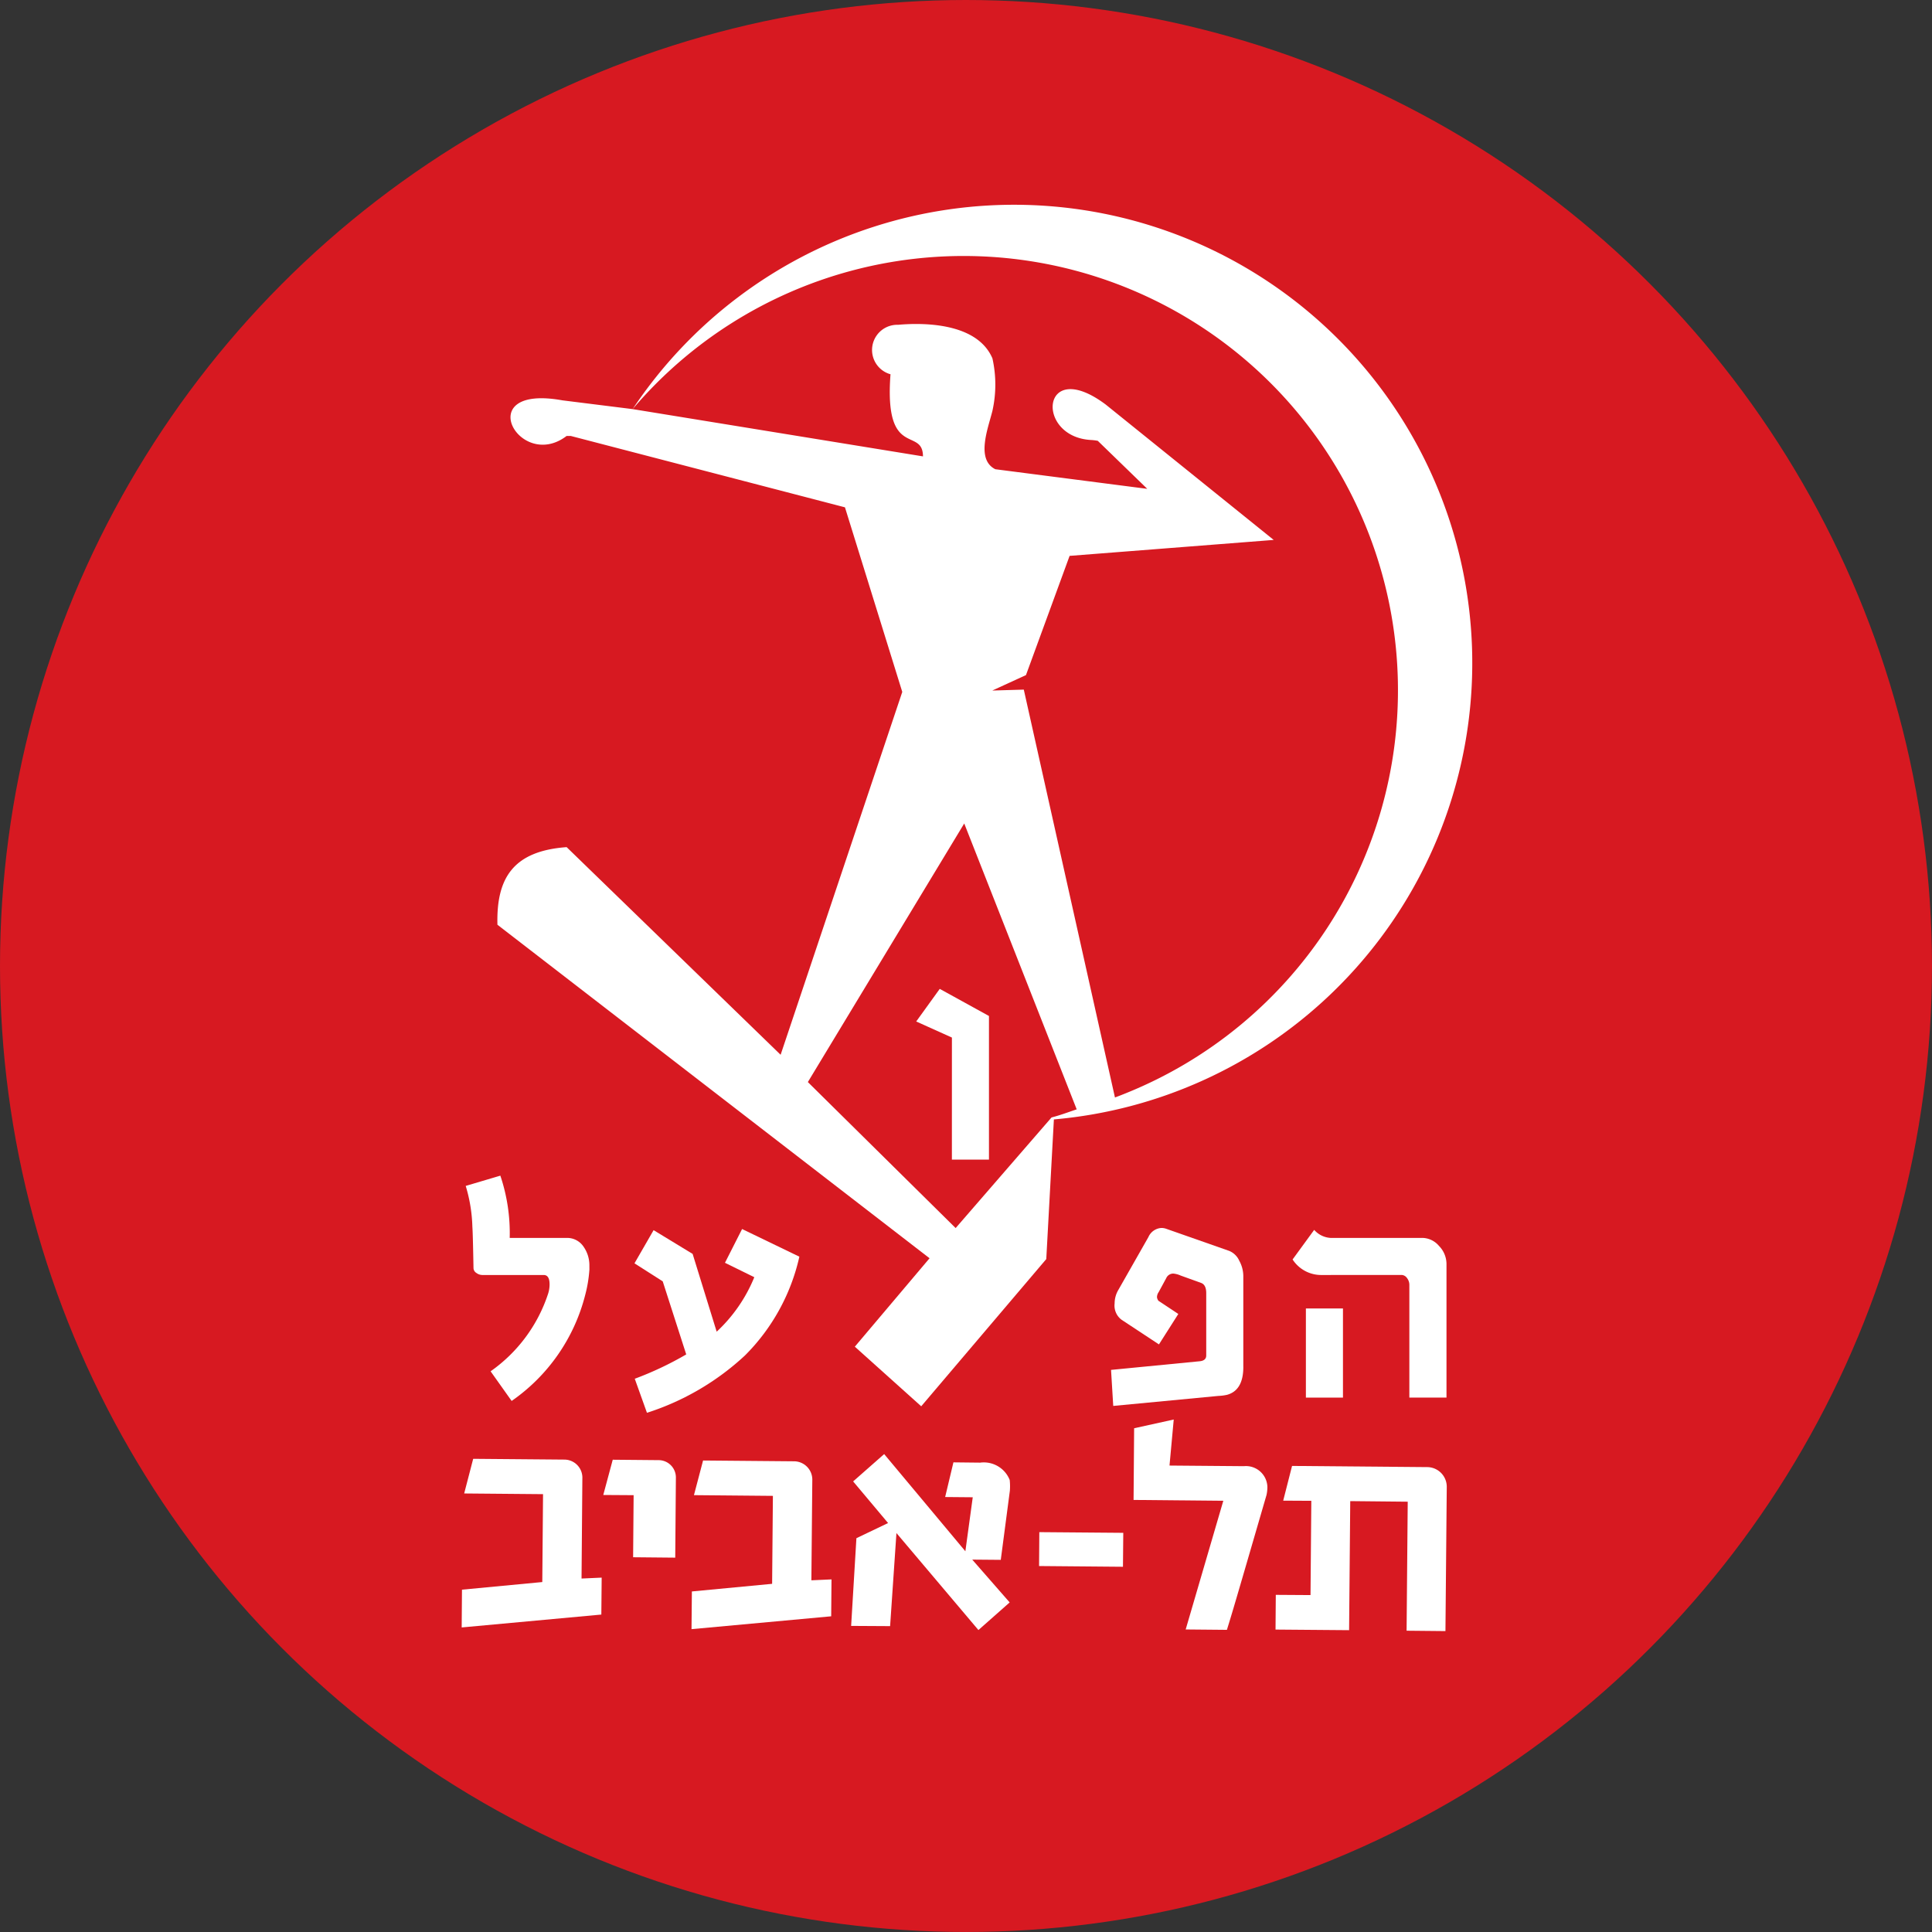
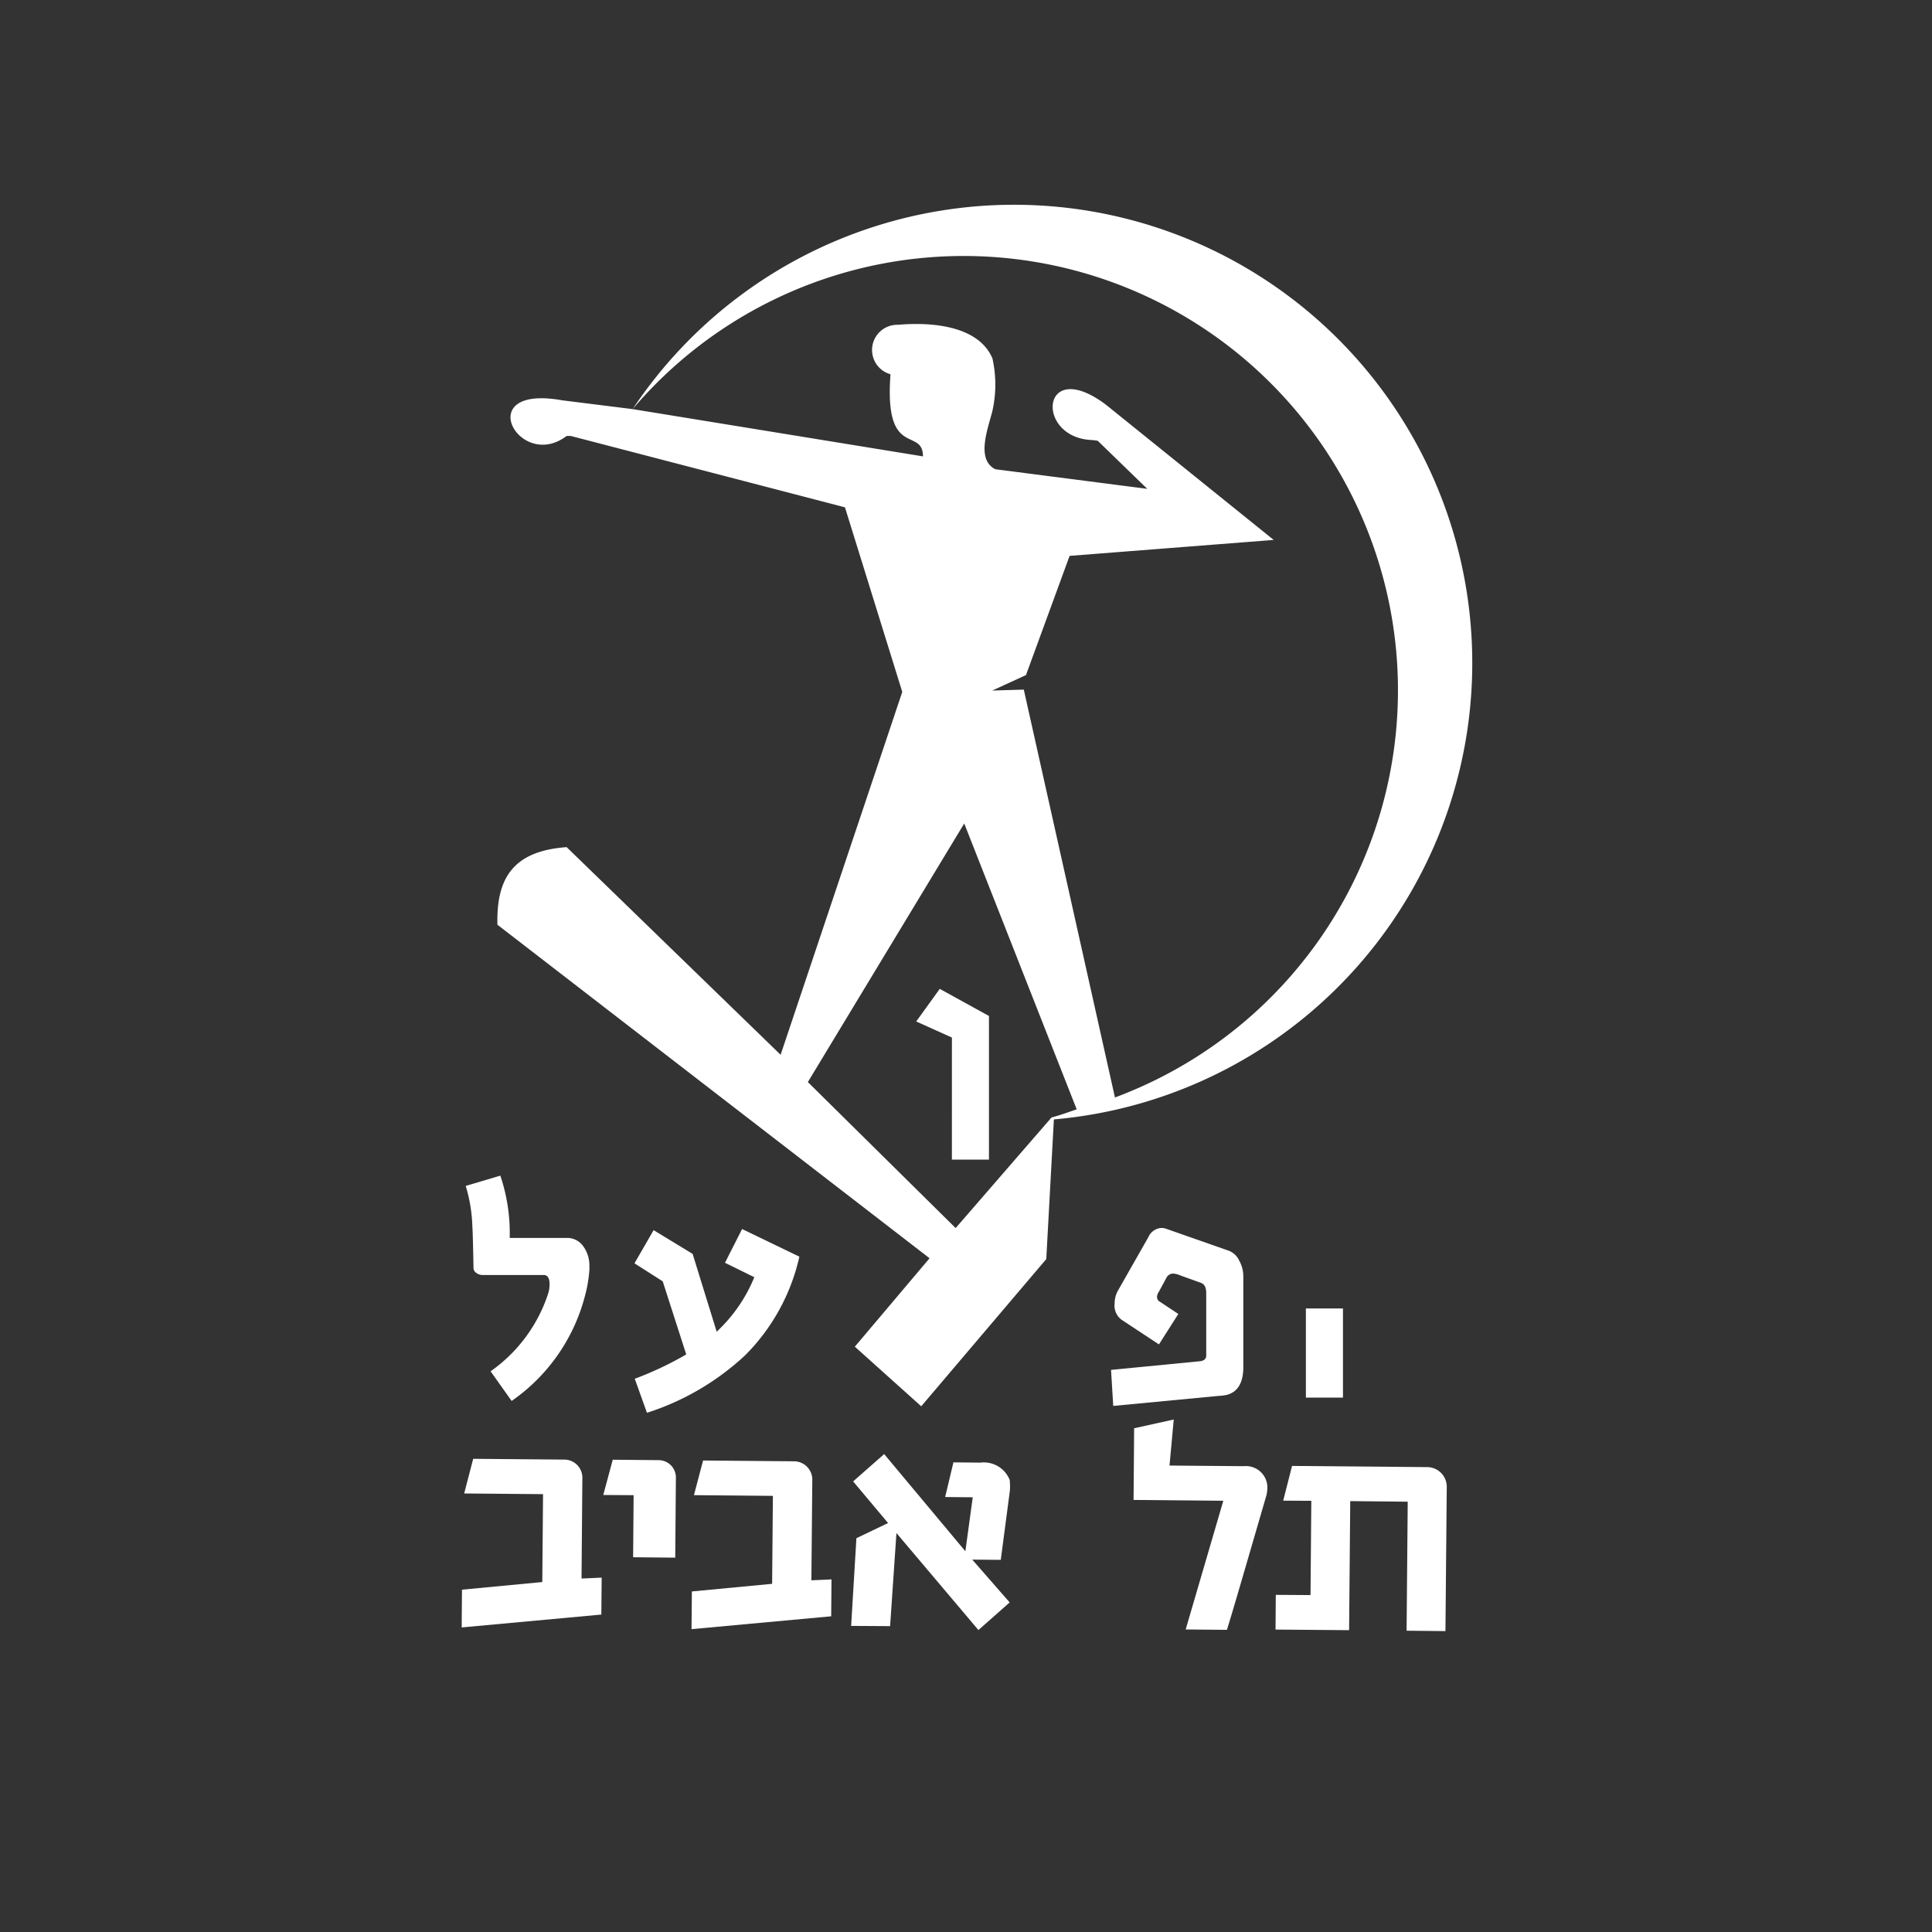
<svg xmlns="http://www.w3.org/2000/svg" viewBox="0 0 86.869 86.869">
  <rect x="0" y="0" width="86.869" height="86.869" fill="#333333" stroke="none" />
  <defs>
    <style>.a{fill:#d71921;}.b,.c{fill:#fff;}.b{fill-rule:evenodd;}</style>
  </defs>
-   <circle class="a" cx="43.434" cy="43.434" r="43.434" />
  <path class="b" d="M47.28,50.245l-4.311,4.973L36.324,48.653,43.355,37.026l5.057,12.854c-.419.139-.708.254-1.132.365ZM28.445,18.395l-3.156-.394c-4.136-.747-1.939,3.224.188,1.601l.19.001L37.992,22.811l2.577,8.3L35.099,47.426l-9.621-9.336c-2.391.174-3.166,1.377-3.112,3.489L41.796,56.575l-3.36,3.976,2.985,2.68L47.044,56.612l.342-6.279A20.602,20.602,0,1,0,28.445,18.395ZM44.616,31.049l1.417-.042L50.132,49.346c.173-.064.357-.135.527-.206A19.529,19.529,0,1,0,28.445,18.395l13.055,2.125c-.008-1.345-1.752.154-1.46-3.692a1.133,1.133,0,0,1,.34-2.224c1.384-.122,3.593-.011,4.243,1.51a5.422,5.422,0,0,1,0,2.358c-.197.793-.754,2.183.13,2.626l6.832.882-2.225-2.159a2.235,2.235,0,0,0-.292-.037c-2.545-.127-2.264-3.772.648-1.595l7.554,6.088-9.177.717-1.962,5.361Z" />
  <path class="c" d="M26.5,57.104a5.965,5.965,0,0,1-.187,1.12,8.277,8.277,0,0,1-3.308,4.767l-.946-1.333a6.876,6.876,0,0,0,2.576-3.459,1.395,1.395,0,0,0,.076-.447c0-.282-.088-.424-.262-.423l-2.763-.001a.453.453,0,0,1-.266-.092.265.265,0,0,1-.13-.219c-.019-1.045-.035-1.666-.051-1.866a6.921,6.921,0,0,0-.299-1.828l1.557-.462a8.094,8.094,0,0,1,.421,2.8l2.552 0a.885.885,0,0,1,.758.379,1.458,1.458,0,0,1,.273.877l.001.188Z" />
  <path class="c" d="M35.942,56.505a9.08,9.08,0,0,1-2.448,4.443,11.716,11.716,0,0,1-4.405,2.576l-.548-1.531a14.89,14.89,0,0,0,2.314-1.094l-1.057-3.286-1.27-.81.86-1.491,1.755,1.068,1.081,3.497a6.899,6.899,0,0,0,1.692-2.45l-1.319-.648.77-1.518,2.575,1.243Z" />
  <polygon class="c" points="44.467 52.14 42.8 52.14 42.801 46.652 41.196 45.929 42.254 44.463 44.467 45.682 44.467 52.14 44.467 52.14" />
  <path class="c" d="M55.904,61.459c.001.704-.245,1.125-.735,1.257a2.146,2.146,0,0,1-.386.049l-4.728.45-.099-1.62,3.969-.387c.208-.017.312-.104.311-.262V58.147c.001-.249-.075-.402-.224-.46l-.93-.336a1.056,1.056,0,0,0-.325-.087.346.346,0,0,0-.322.211l-.338.623a.4.4,0,0,0-.075.236.372.372,0,0,0,.063.151l.896.595-.871,1.369-1.68-1.108a.794.794,0,0,1-.313-.735,1.195,1.195,0,0,1,.161-.596l1.358-2.387a.682.682,0,0,1,.586-.41.654.654,0,0,1,.211.036l2.835.995a.85.85,0,0,1,.455.446,1.441,1.441,0,0,1,.18.672l0,4.096Z" />
-   <path class="c" d="M65.038,62.84l-1.669 0v-5.078a.494.494,0,0,0-.103-.293.311.311,0,0,0-.244-.143l-3.585.002a1.533,1.533,0,0,1-1.318-.698l.971-1.331a1.061,1.061,0,0,0,.748.362l4.118-.001a1,1,0,0,1,.746.361,1.161,1.161,0,0,1,.337.81l-0,6.009Z" />
  <rect class="c" x="58.717" y="58.833" width="1.667" height="4.008" />
  <path class="c" d="M20.759,73.175l.013-1.698,3.611-.343.034-3.952-3.546-.031.405-1.558,4.109.035a.813.813,0,0,1,.8.849l-.037,4.499.905-.041-.015,1.661Z" />
  <path class="c" d="M30.361,70.037,28.467,70.019l.023-2.791-1.365-.009.426-1.585,2.085.019a.779.779,0,0,1,.754.801Z" />
  <path class="c" d="M31.093,73.252l.016-1.695,3.608-.343.035-3.955-3.55-.032.41-1.558,4.107.036a.825.825,0,0,1,.805.849l-.042,4.502.905-.041-.014,1.659Z" />
  <path class="c" d="M43.993,73.292,40.307,68.931,40.022,73.116,38.27,73.106l.237-3.944,1.424-.681-1.571-1.872L39.755,65.38l3.651,4.37.332-2.428-1.241-.011.372-1.559,1.204.013a1.251,1.251,0,0,1,1.327.781,2.676,2.676,0,0,1,.007.481l-.409,3.109-1.283-.011,1.683,1.925Z" />
-   <path class="c" d="M46.72,70.414l.011-1.524,3.775.031-.014,1.526Z" />
  <path class="c" d="M56.946,67.222c-1.492,5.126-1.492,5.124-1.78,6.061L53.312,73.266l1.692-5.786-4.035-.038.025-3.223,1.781-.393-.19,2.07,3.344.028a.965.965,0,0,1,1.057.942A1.709,1.709,0,0,1,56.946,67.222Z" />
  <path class="c" d="M63.245,73.322l.051-5.801-2.585-.026-.051,5.803-3.308-.027.012-1.561,1.561.01.036-4.239-1.264-.007.398-1.561,6.071.053a.884.884,0,0,1,.885.898l-.059,6.475Z" />
</svg>